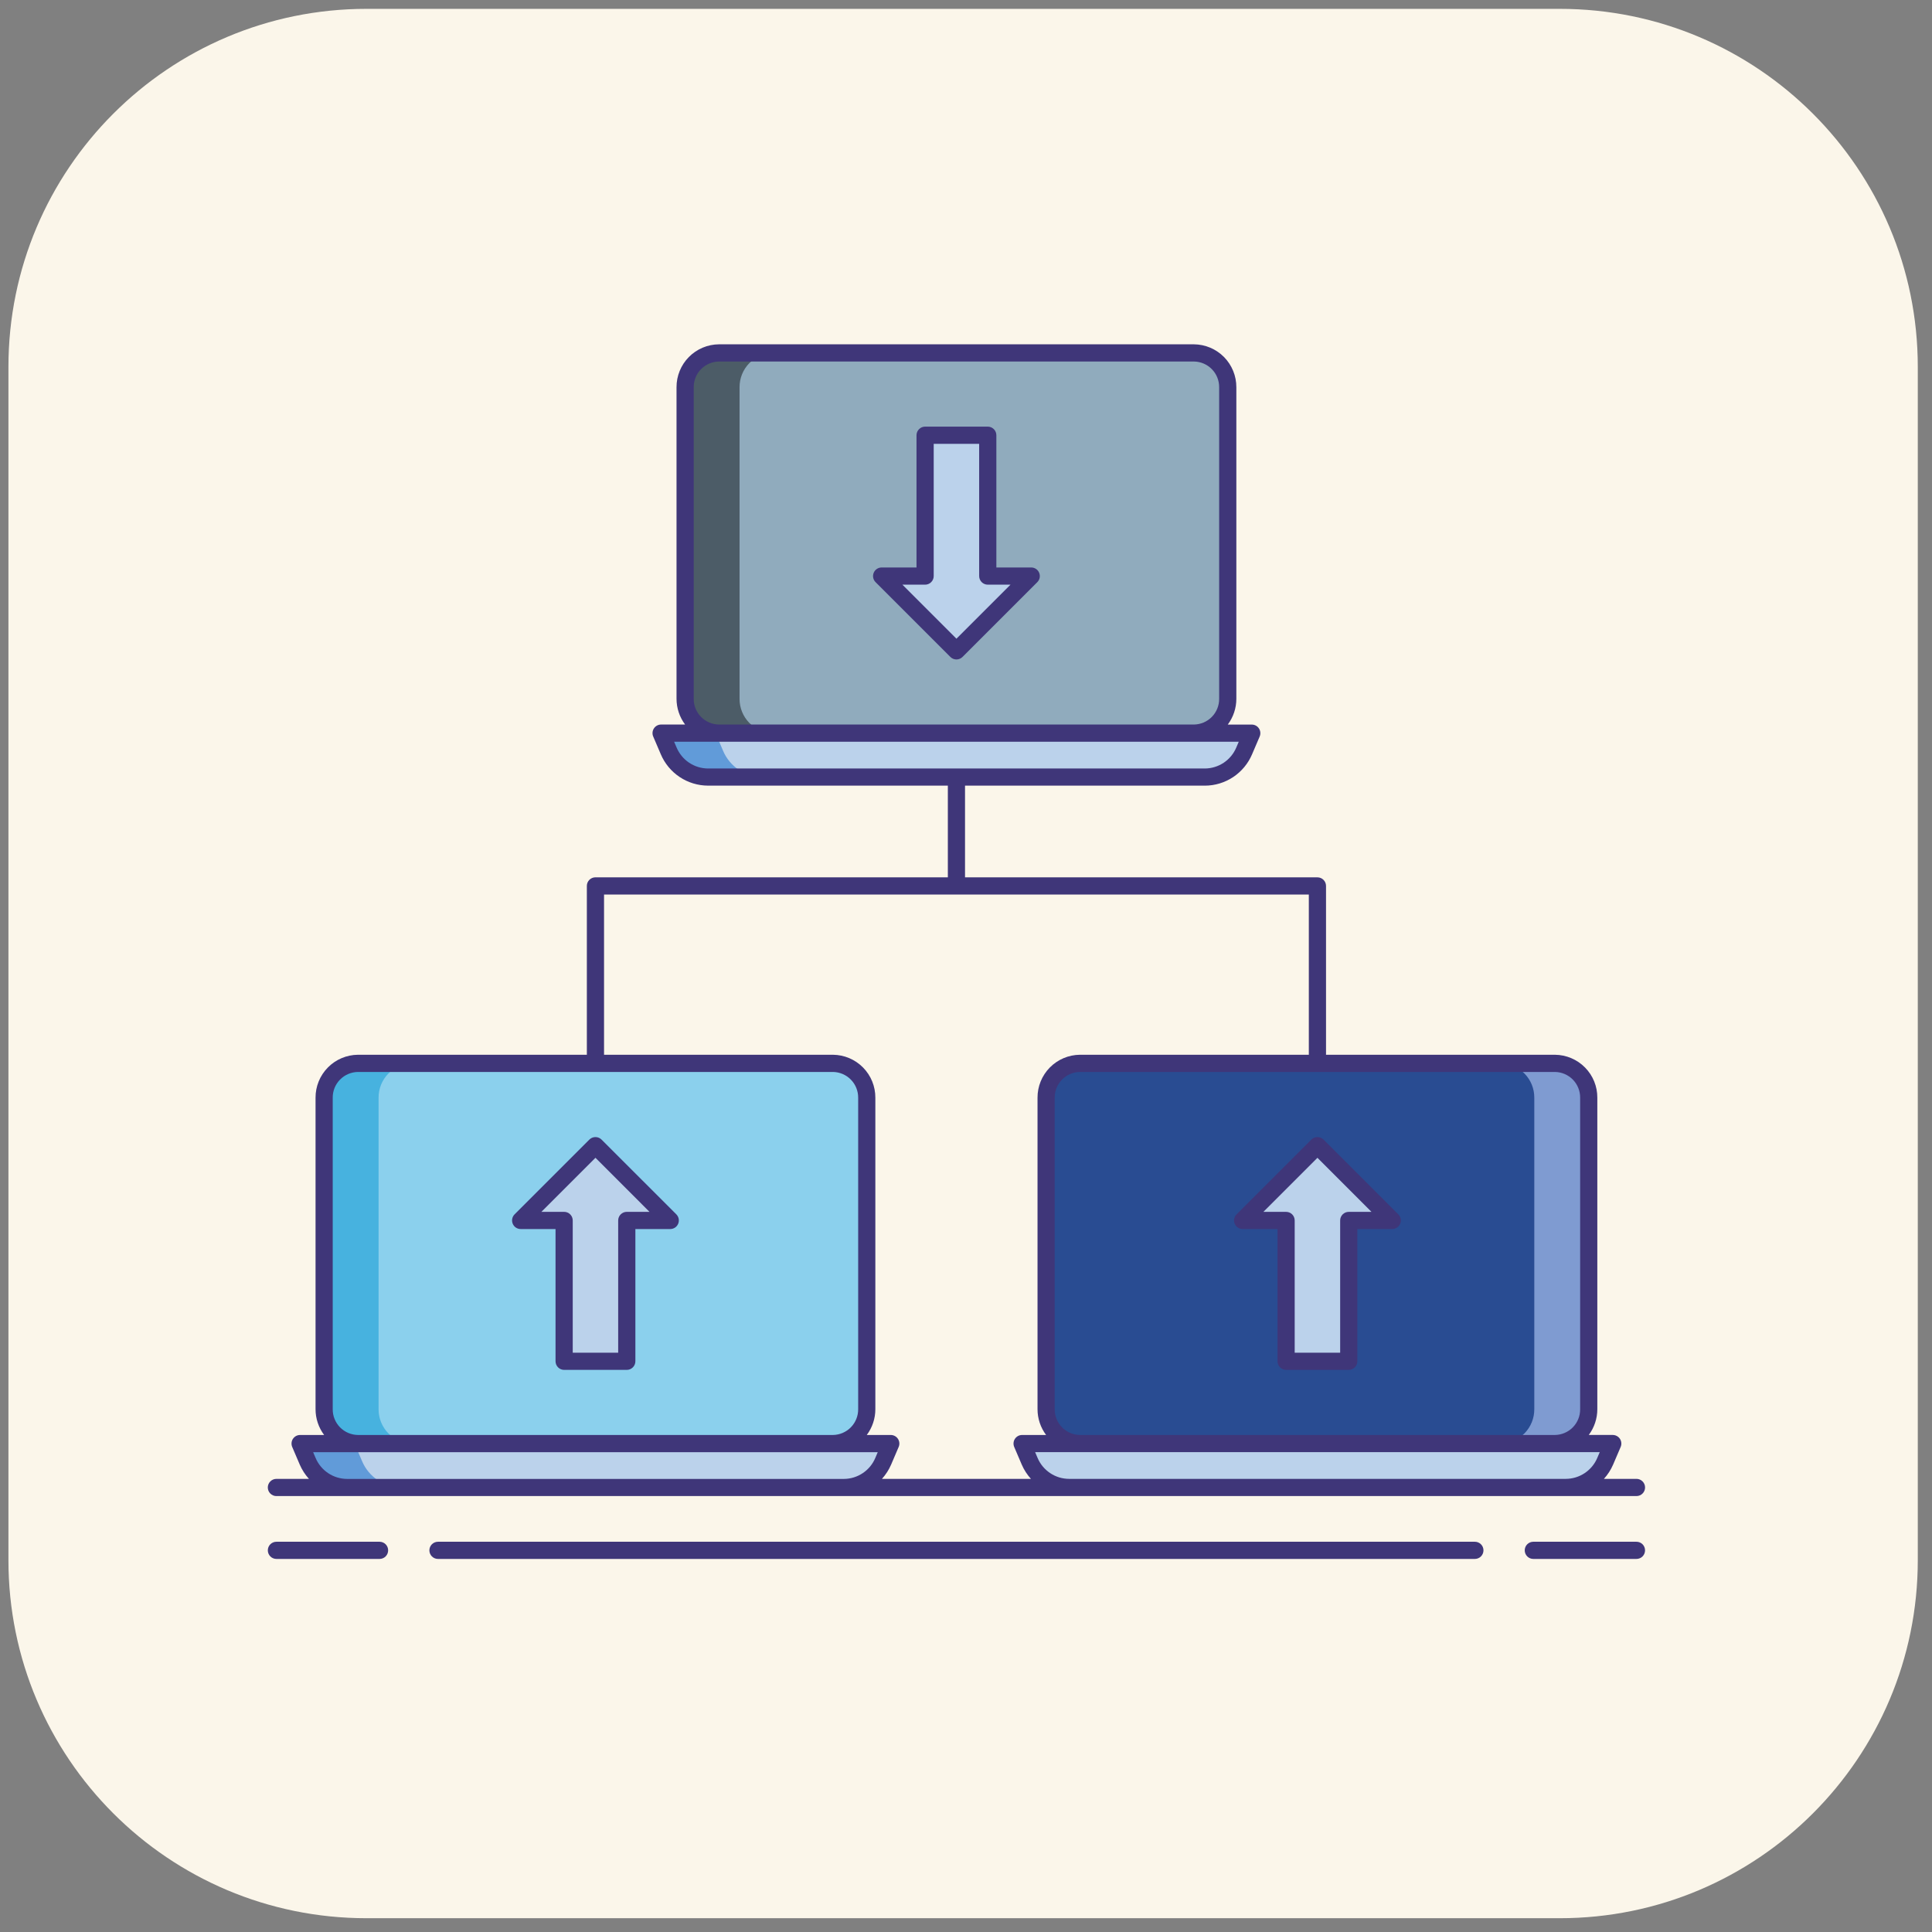
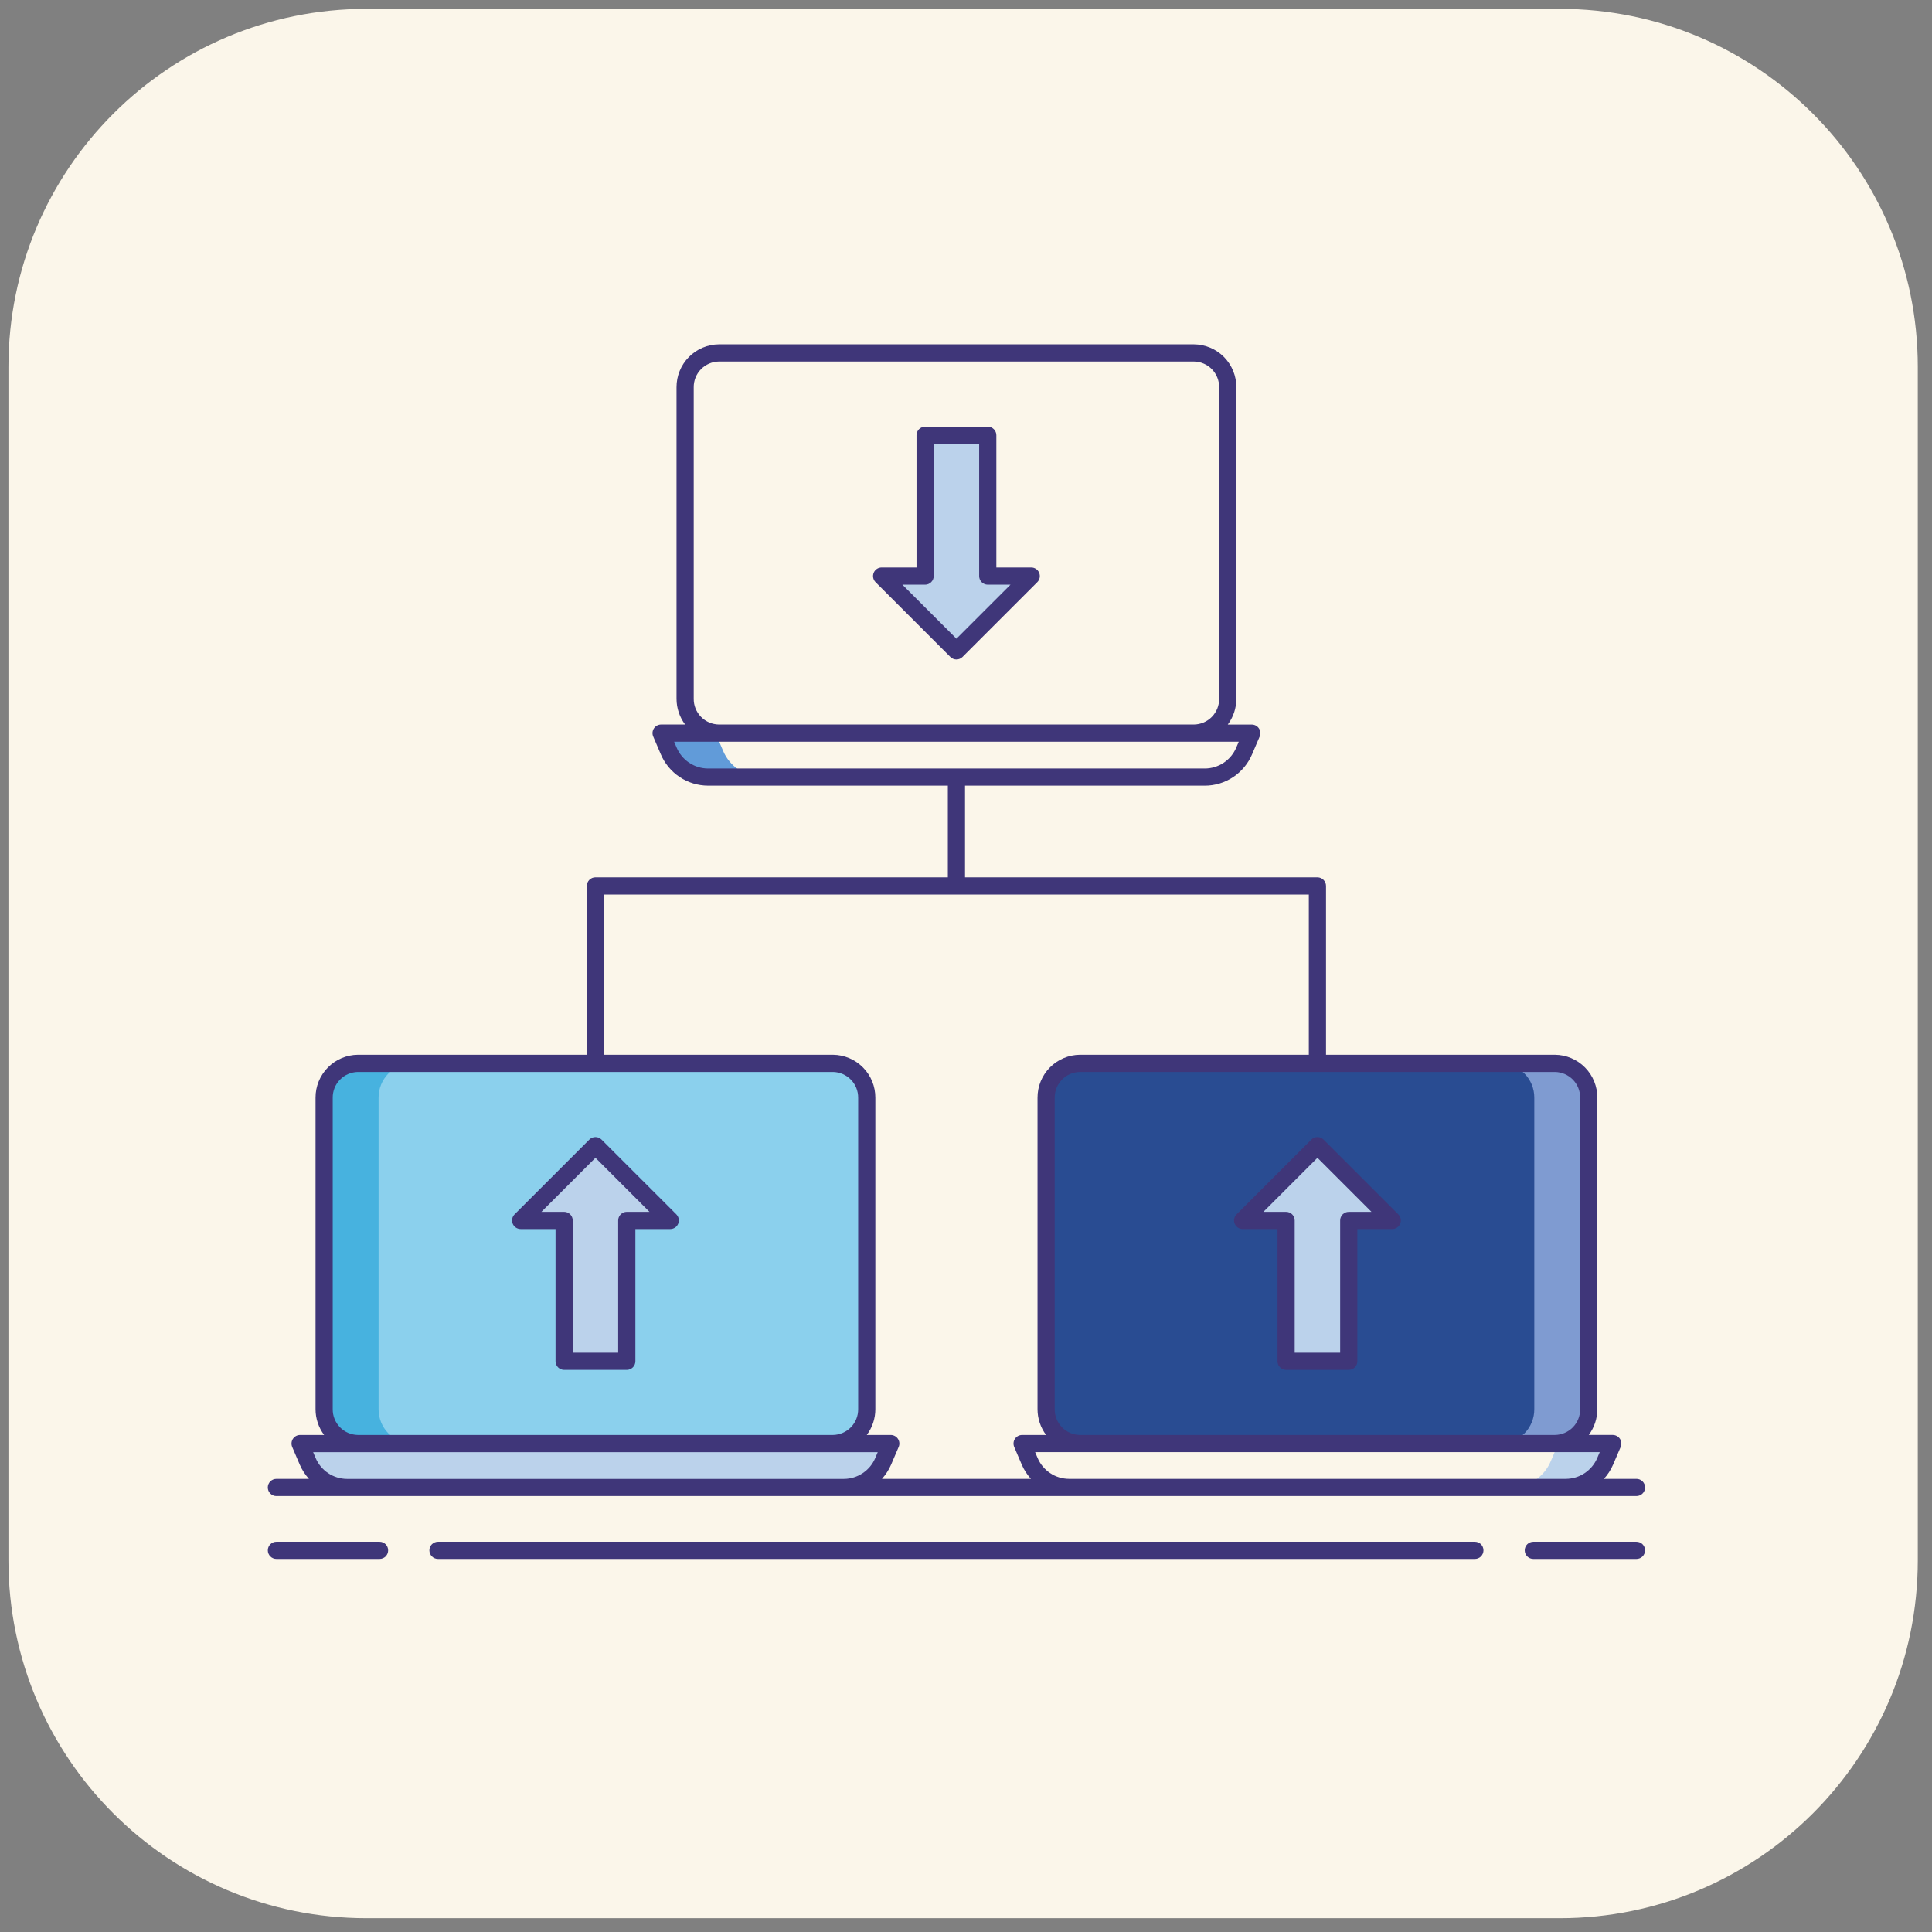
<svg xmlns="http://www.w3.org/2000/svg" width="101" height="101" viewBox="0 0 101 101" fill="none">
  <rect x="0" y="0" width="101" height="101" fill="#808080" stroke="none" />
  <path d="M81.542 100.279H19.157C8.82 100.279 0.441 91.901 0.441 81.564V19.179C0.441 8.842 8.82 0.463 19.157 0.463H81.542C91.879 0.463 100.257 8.842 100.257 19.179V81.564C100.257 91.901 91.879 100.279 81.542 100.279Z" fill="#FBF6EA" />
-   <path d="M68.872 75.465H53.433L53.828 76.389C53.998 76.794 54.284 77.139 54.65 77.383C55.016 77.627 55.445 77.758 55.884 77.76H81.859C82.299 77.758 82.728 77.627 83.094 77.383C83.46 77.139 83.745 76.794 83.916 76.389L84.311 75.465H68.872Z" fill="#BBD2EB" />
  <path d="M56.457 75.465C55.984 75.46 55.533 75.269 55.202 74.932C54.87 74.595 54.686 74.14 54.69 73.668V57.386C54.686 56.914 54.87 56.459 55.202 56.123C55.533 55.786 55.984 55.594 56.457 55.589H81.29C81.762 55.594 82.213 55.786 82.545 56.123C82.876 56.459 83.06 56.914 83.057 57.386V73.669C83.06 74.141 82.876 74.596 82.545 74.933C82.213 75.269 81.762 75.461 81.29 75.466L56.457 75.465Z" fill="#294C92" />
-   <path d="M37.585 38.326C37.112 38.322 36.661 38.13 36.33 37.793C35.998 37.456 35.814 37.002 35.817 36.529V20.247C35.814 19.774 35.998 19.32 36.33 18.983C36.661 18.646 37.112 18.454 37.585 18.45H62.417C62.89 18.454 63.341 18.646 63.673 18.983C64.004 19.32 64.188 19.774 64.185 20.247V36.529C64.188 37.001 64.004 37.456 63.673 37.793C63.341 38.13 62.89 38.321 62.417 38.326L37.585 38.326Z" fill="#90ABBD" />
-   <path d="M38.662 36.529V20.247C38.659 19.774 38.843 19.32 39.174 18.983C39.506 18.646 39.957 18.454 40.429 18.45H37.584C37.111 18.454 36.66 18.646 36.329 18.983C35.997 19.32 35.813 19.774 35.816 20.247V36.529C35.813 37.001 35.997 37.456 36.329 37.793C36.66 38.13 37.111 38.321 37.584 38.326H40.429C39.957 38.321 39.506 38.13 39.174 37.793C38.843 37.456 38.659 37.001 38.662 36.529Z" fill="#4C5C67" />
-   <path d="M50 38.327H34.56L34.956 39.251C35.126 39.656 35.412 40.002 35.778 40.245C36.144 40.489 36.573 40.62 37.012 40.622H62.987C63.427 40.62 63.856 40.489 64.222 40.245C64.587 40.002 64.873 39.656 65.044 39.251L65.439 38.327H50Z" fill="#BBD2EB" />
  <path d="M37.801 39.251L37.406 38.327H34.56L34.956 39.251C35.126 39.656 35.412 40.002 35.778 40.245C36.144 40.489 36.573 40.62 37.012 40.622H39.858C39.419 40.62 38.989 40.489 38.624 40.245C38.258 40.002 37.972 39.656 37.801 39.251Z" fill="#619BD9" />
-   <path d="M18.713 75.465C18.24 75.46 17.789 75.269 17.458 74.932C17.126 74.595 16.942 74.14 16.945 73.668V57.386C16.942 56.914 17.126 56.459 17.458 56.123C17.789 55.786 18.24 55.594 18.713 55.589H43.545C44.018 55.594 44.469 55.786 44.801 56.123C45.132 56.459 45.316 56.914 45.313 57.386V73.669C45.316 74.141 45.132 74.596 44.801 74.933C44.469 75.269 44.018 75.461 43.545 75.466L18.713 75.465Z" fill="#8BD0ED" />
+   <path d="M18.713 75.465C17.126 74.595 16.942 74.14 16.945 73.668V57.386C16.942 56.914 17.126 56.459 17.458 56.123C17.789 55.786 18.24 55.594 18.713 55.589H43.545C44.018 55.594 44.469 55.786 44.801 56.123C45.132 56.459 45.316 56.914 45.313 57.386V73.669C45.316 74.141 45.132 74.596 44.801 74.933C44.469 75.269 44.018 75.461 43.545 75.466L18.713 75.465Z" fill="#8BD0ED" />
  <path d="M19.791 73.668V57.386C19.788 56.914 19.972 56.459 20.303 56.123C20.635 55.786 21.086 55.594 21.558 55.589H18.713C18.24 55.594 17.789 55.786 17.458 56.123C17.126 56.459 16.942 56.914 16.945 57.386V73.668C16.942 74.141 17.126 74.595 17.458 74.932C17.789 75.269 18.24 75.461 18.713 75.466H21.558C21.086 75.461 20.634 75.269 20.303 74.932C19.972 74.595 19.788 74.14 19.791 73.668Z" fill="#47B2DF" />
  <path d="M80.209 73.668V57.386C80.212 56.914 80.028 56.459 79.697 56.123C79.365 55.786 78.914 55.594 78.441 55.589H81.287C81.76 55.594 82.211 55.786 82.542 56.123C82.874 56.459 83.058 56.914 83.055 57.386V73.668C83.058 74.141 82.874 74.595 82.542 74.932C82.211 75.269 81.76 75.461 81.287 75.466H78.441C78.914 75.461 79.365 75.269 79.697 74.932C80.028 74.595 80.212 74.14 80.209 73.668Z" fill="#7F9BD1" />
  <path d="M31.129 75.465H15.69L16.085 76.389C16.255 76.794 16.541 77.139 16.907 77.383C17.273 77.627 17.702 77.758 18.141 77.76H44.116C44.556 77.758 44.985 77.627 45.351 77.383C45.716 77.139 46.002 76.794 46.173 76.389L46.568 75.465H31.129Z" fill="#BBD2EB" />
-   <path d="M18.93 76.389L18.535 75.465H15.69L16.085 76.389C16.255 76.794 16.541 77.139 16.907 77.383C17.273 77.627 17.702 77.758 18.141 77.76H20.987C20.547 77.758 20.118 77.627 19.753 77.383C19.387 77.139 19.101 76.794 18.93 76.389Z" fill="#619BD9" />
  <path d="M81.07 76.389L81.466 75.465H84.311L83.916 76.389C83.746 76.794 83.46 77.139 83.094 77.383C82.728 77.627 82.299 77.758 81.859 77.76H79.014C79.453 77.758 79.882 77.627 80.248 77.383C80.614 77.139 80.9 76.794 81.07 76.389Z" fill="#BBD2EB" />
  <path d="M53.91 30.113L50 34.023L46.09 30.113H48.362V22.75H51.638V30.113H53.91Z" fill="#BBD2EB" />
  <path d="M27.218 63.8L31.128 59.89L35.038 63.8H32.766V71.163H29.49V63.8H27.218Z" fill="#BBD2EB" />
  <path d="M64.962 63.8L68.872 59.89L72.782 63.8H70.51V71.163H67.234V63.8H64.962Z" fill="#BBD2EB" />
  <path d="M53.91 29.666H52.087V22.752C52.087 22.633 52.04 22.519 51.956 22.435C51.871 22.35 51.757 22.303 51.638 22.303H48.362C48.243 22.303 48.129 22.35 48.045 22.435C47.961 22.519 47.913 22.633 47.913 22.752V29.666H46.09C46.001 29.666 45.914 29.692 45.84 29.742C45.767 29.791 45.709 29.861 45.675 29.943C45.641 30.026 45.632 30.116 45.649 30.203C45.667 30.29 45.709 30.37 45.772 30.433L49.682 34.343C49.767 34.428 49.881 34.475 50 34.475C50.119 34.475 50.233 34.428 50.318 34.343L54.228 30.433C54.291 30.37 54.334 30.29 54.351 30.203C54.368 30.116 54.359 30.026 54.325 29.943C54.291 29.861 54.234 29.791 54.16 29.742C54.086 29.692 53.999 29.666 53.91 29.666H53.91ZM50 33.39L47.175 30.565H48.362C48.482 30.565 48.596 30.517 48.68 30.433C48.764 30.349 48.812 30.235 48.812 30.115V23.202H51.188V30.115C51.188 30.235 51.236 30.349 51.32 30.433C51.404 30.517 51.519 30.565 51.638 30.565H52.826L50 33.39Z" fill="#3F3679" />
  <path d="M31.447 59.574C31.362 59.49 31.248 59.443 31.129 59.443C31.01 59.443 30.895 59.49 30.811 59.574L26.901 63.483C26.838 63.546 26.796 63.626 26.778 63.714C26.761 63.801 26.77 63.891 26.804 63.973C26.838 64.055 26.895 64.126 26.969 64.175C27.043 64.224 27.13 64.251 27.219 64.251H29.042V71.164C29.042 71.283 29.09 71.398 29.174 71.482C29.258 71.566 29.372 71.614 29.491 71.614H32.766C32.886 71.614 33 71.566 33.084 71.482C33.168 71.398 33.216 71.283 33.216 71.164V64.251H35.039C35.128 64.251 35.215 64.224 35.289 64.175C35.362 64.126 35.42 64.055 35.454 63.973C35.488 63.891 35.497 63.801 35.48 63.714C35.462 63.626 35.419 63.546 35.357 63.483L31.447 59.574ZM32.766 63.352C32.647 63.352 32.533 63.4 32.449 63.484C32.364 63.568 32.317 63.683 32.317 63.802V70.716H29.941V63.802C29.941 63.683 29.893 63.568 29.809 63.484C29.725 63.4 29.61 63.352 29.491 63.352H28.303L31.129 60.526L33.954 63.352L32.766 63.352Z" fill="#3F3679" />
  <path d="M68.554 59.574L64.644 63.484C64.582 63.546 64.539 63.627 64.521 63.714C64.504 63.801 64.513 63.891 64.547 63.973C64.581 64.055 64.639 64.126 64.713 64.175C64.786 64.224 64.873 64.251 64.962 64.251H66.785V71.164C66.785 71.284 66.833 71.398 66.917 71.482C67.001 71.566 67.115 71.614 67.235 71.614H70.51C70.629 71.614 70.743 71.566 70.828 71.482C70.912 71.398 70.959 71.284 70.959 71.164V64.251H72.782C72.871 64.251 72.958 64.224 73.032 64.175C73.106 64.126 73.164 64.055 73.198 63.973C73.232 63.891 73.24 63.801 73.223 63.714C73.206 63.627 73.163 63.546 73.1 63.484L69.19 59.574C69.148 59.533 69.099 59.499 69.044 59.477C68.989 59.454 68.931 59.443 68.872 59.443C68.813 59.443 68.754 59.454 68.7 59.477C68.645 59.499 68.596 59.533 68.554 59.574ZM71.697 63.353H70.509C70.39 63.353 70.276 63.4 70.192 63.484C70.107 63.569 70.06 63.683 70.06 63.802V70.716H67.683V63.802C67.683 63.683 67.636 63.569 67.552 63.484C67.468 63.4 67.353 63.353 67.234 63.353H66.046L68.872 60.527L71.697 63.353Z" fill="#3F3679" />
  <path d="M19.842 80.599H14.45C14.331 80.599 14.217 80.646 14.133 80.73C14.048 80.814 14.001 80.929 14.001 81.048C14.001 81.167 14.048 81.281 14.133 81.366C14.217 81.45 14.331 81.497 14.45 81.497H19.842C19.961 81.497 20.076 81.45 20.16 81.366C20.244 81.281 20.291 81.167 20.291 81.048C20.291 80.929 20.244 80.814 20.16 80.73C20.076 80.646 19.961 80.599 19.842 80.599Z" fill="#3F3679" />
  <path d="M85.55 80.599H80.158C80.039 80.599 79.925 80.646 79.841 80.73C79.756 80.814 79.709 80.929 79.709 81.048C79.709 81.167 79.756 81.281 79.841 81.366C79.925 81.45 80.039 81.497 80.158 81.497H85.55C85.669 81.497 85.784 81.45 85.868 81.366C85.952 81.281 85.999 81.167 85.999 81.048C85.999 80.929 85.952 80.814 85.868 80.73C85.784 80.646 85.669 80.599 85.55 80.599Z" fill="#3F3679" />
  <path d="M77.103 80.599H22.897C22.777 80.599 22.663 80.646 22.579 80.73C22.495 80.814 22.447 80.929 22.447 81.048C22.447 81.167 22.495 81.281 22.579 81.366C22.663 81.45 22.777 81.497 22.897 81.497H77.103C77.222 81.497 77.336 81.45 77.42 81.366C77.505 81.281 77.552 81.167 77.552 81.048C77.552 80.929 77.505 80.814 77.42 80.73C77.336 80.646 77.222 80.599 77.103 80.599Z" fill="#3F3679" />
  <path d="M14.449 78.21H85.551C85.67 78.21 85.784 78.163 85.868 78.078C85.953 77.994 86 77.88 86 77.761C86 77.641 85.953 77.527 85.868 77.443C85.784 77.359 85.67 77.311 85.551 77.311H83.849C84.049 77.091 84.21 76.839 84.329 76.566L84.724 75.643C84.753 75.574 84.765 75.5 84.758 75.426C84.751 75.352 84.727 75.28 84.686 75.218C84.645 75.156 84.589 75.105 84.523 75.07C84.458 75.035 84.385 75.016 84.311 75.016H83.057C83.347 74.627 83.504 74.154 83.504 73.668V57.387C83.508 56.795 83.276 56.227 82.861 55.806C82.445 55.384 81.879 55.145 81.288 55.14H69.321V46.314C69.321 46.195 69.274 46.081 69.189 45.996C69.105 45.912 68.991 45.865 68.872 45.865H50.449V41.072H62.987C63.515 41.071 64.03 40.914 64.469 40.622C64.908 40.329 65.252 39.914 65.457 39.428L65.852 38.505C65.881 38.436 65.893 38.362 65.886 38.288C65.88 38.214 65.855 38.142 65.814 38.08C65.773 38.018 65.717 37.967 65.652 37.932C65.586 37.897 65.513 37.879 65.439 37.879H64.185C64.476 37.489 64.633 37.016 64.633 36.531V20.247C64.636 19.655 64.404 19.087 63.989 18.665C63.573 18.244 63.008 18.005 62.416 18H37.583C36.992 18.005 36.426 18.244 36.011 18.665C35.595 19.087 35.364 19.655 35.367 20.247V36.529C35.367 37.015 35.524 37.487 35.815 37.877H34.561C34.486 37.877 34.413 37.895 34.348 37.93C34.282 37.966 34.227 38.017 34.186 38.079C34.145 38.141 34.12 38.212 34.113 38.286C34.107 38.36 34.118 38.434 34.148 38.503L34.543 39.427C34.748 39.913 35.092 40.328 35.531 40.62C35.97 40.913 36.485 41.069 37.013 41.071H49.551V45.864H31.128C31.009 45.864 30.895 45.911 30.811 45.995C30.726 46.08 30.679 46.194 30.679 46.313V55.14H18.712C18.121 55.145 17.555 55.384 17.14 55.806C16.724 56.227 16.493 56.795 16.496 57.387V73.669C16.496 74.155 16.653 74.628 16.944 75.017H15.689C15.615 75.017 15.542 75.035 15.476 75.07C15.411 75.106 15.355 75.157 15.314 75.219C15.273 75.281 15.248 75.352 15.242 75.426C15.235 75.5 15.247 75.575 15.276 75.643L15.671 76.567C15.789 76.84 15.951 77.091 16.151 77.312H14.449C14.33 77.312 14.216 77.359 14.132 77.444C14.047 77.528 14 77.642 14 77.761C14 77.88 14.047 77.995 14.132 78.079C14.216 78.163 14.33 78.211 14.449 78.211V78.21ZM36.266 36.529V20.247C36.262 19.894 36.399 19.553 36.646 19.301C36.893 19.048 37.23 18.904 37.584 18.899H62.416C62.77 18.904 63.107 19.048 63.354 19.301C63.601 19.553 63.738 19.894 63.734 20.247V36.529C63.738 36.882 63.601 37.222 63.354 37.475C63.107 37.728 62.77 37.872 62.416 37.877H37.584C37.23 37.872 36.893 37.728 36.646 37.475C36.399 37.222 36.262 36.882 36.266 36.529ZM35.369 39.075L35.242 38.777H64.758L64.631 39.076C64.495 39.401 64.266 39.677 63.974 39.873C63.682 40.068 63.339 40.173 62.987 40.175H37.013C36.661 40.173 36.317 40.068 36.025 39.872C35.733 39.676 35.505 39.398 35.369 39.074V39.075ZM83.503 76.213C83.367 76.537 83.138 76.814 82.846 77.009C82.554 77.204 82.211 77.31 81.859 77.311H55.884C55.533 77.31 55.19 77.205 54.898 77.009C54.605 76.814 54.377 76.537 54.241 76.213L54.114 75.915H83.63L83.503 76.213ZM82.606 57.387V73.669C82.609 74.022 82.473 74.362 82.226 74.615C81.979 74.868 81.641 75.012 81.288 75.017H56.455C56.102 75.012 55.765 74.868 55.518 74.615C55.271 74.362 55.134 74.022 55.137 73.669V57.387C55.134 57.034 55.271 56.693 55.518 56.441C55.765 56.188 56.102 56.044 56.455 56.039H81.288C81.641 56.044 81.979 56.188 82.226 56.441C82.473 56.693 82.609 57.034 82.606 57.387ZM31.578 46.764H68.422V55.14H56.456C55.864 55.145 55.299 55.384 54.883 55.806C54.468 56.227 54.236 56.795 54.239 57.387V73.669C54.239 74.155 54.396 74.628 54.687 75.017H53.433C53.359 75.017 53.286 75.035 53.22 75.07C53.155 75.106 53.099 75.157 53.058 75.219C53.017 75.281 52.992 75.352 52.986 75.426C52.979 75.5 52.991 75.575 53.02 75.643L53.415 76.567C53.533 76.84 53.695 77.091 53.895 77.312H46.106C46.305 77.091 46.467 76.84 46.585 76.567L46.98 75.643C47.01 75.575 47.021 75.5 47.015 75.426C47.008 75.352 46.983 75.281 46.942 75.219C46.901 75.157 46.846 75.106 46.78 75.071C46.715 75.036 46.642 75.017 46.567 75.017H45.313C45.604 74.628 45.761 74.155 45.761 73.669V57.387C45.764 56.795 45.533 56.227 45.117 55.806C44.702 55.384 44.136 55.145 43.544 55.14H31.578V46.764ZM17.394 73.668V57.387C17.39 57.034 17.527 56.693 17.774 56.441C18.021 56.188 18.359 56.044 18.712 56.039H43.545C43.898 56.044 44.235 56.188 44.482 56.441C44.729 56.693 44.866 57.034 44.863 57.387V73.669C44.866 74.022 44.729 74.362 44.482 74.615C44.235 74.868 43.898 75.012 43.545 75.017H18.712C18.358 75.012 18.021 74.868 17.774 74.615C17.527 74.362 17.39 74.022 17.394 73.668ZM16.497 76.214L16.37 75.916H45.886L45.759 76.216C45.623 76.54 45.395 76.817 45.102 77.012C44.81 77.207 44.467 77.313 44.116 77.314H18.141C17.789 77.312 17.446 77.207 17.153 77.011C16.861 76.815 16.633 76.538 16.497 76.213V76.214Z" fill="#3F3679" />
</svg>